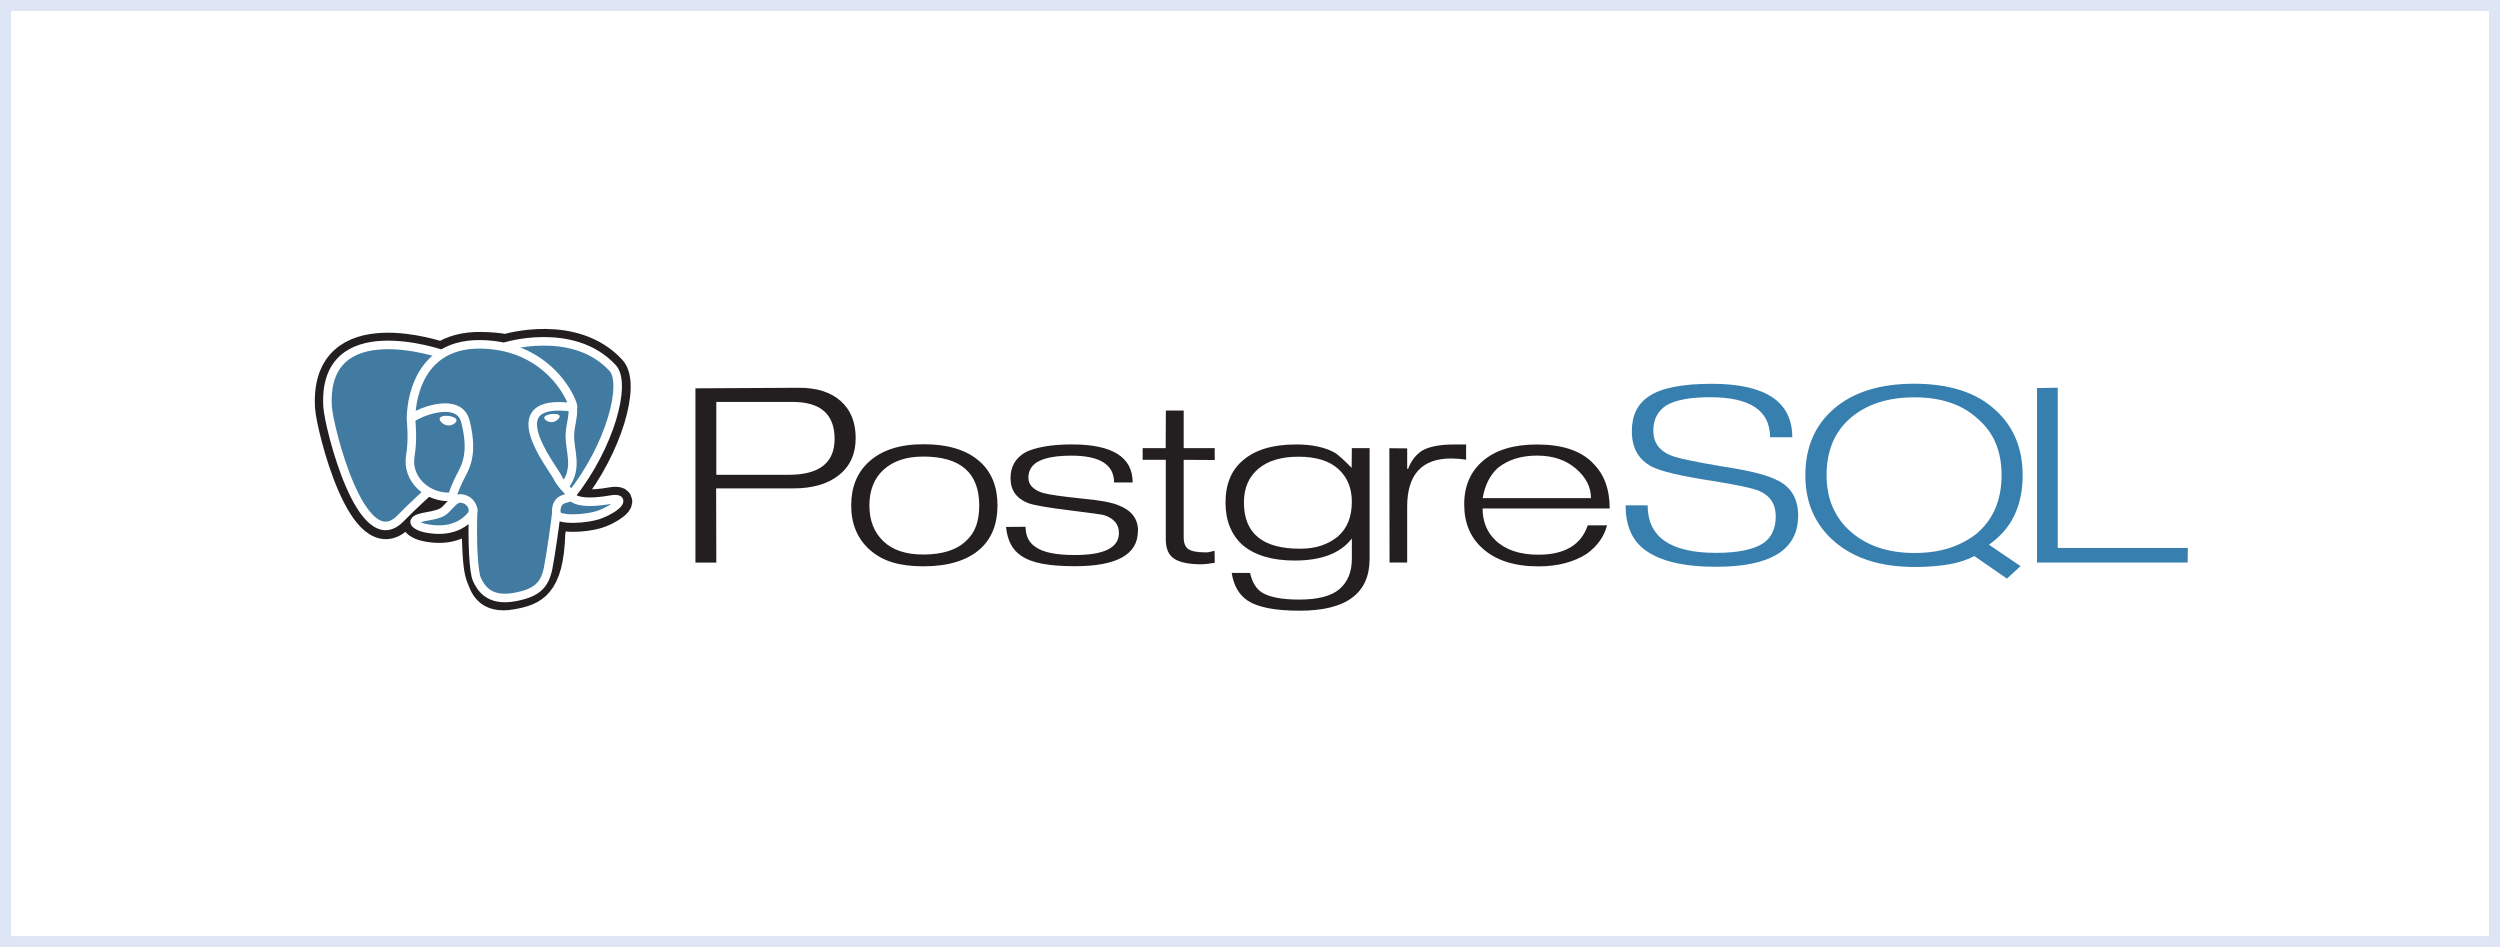
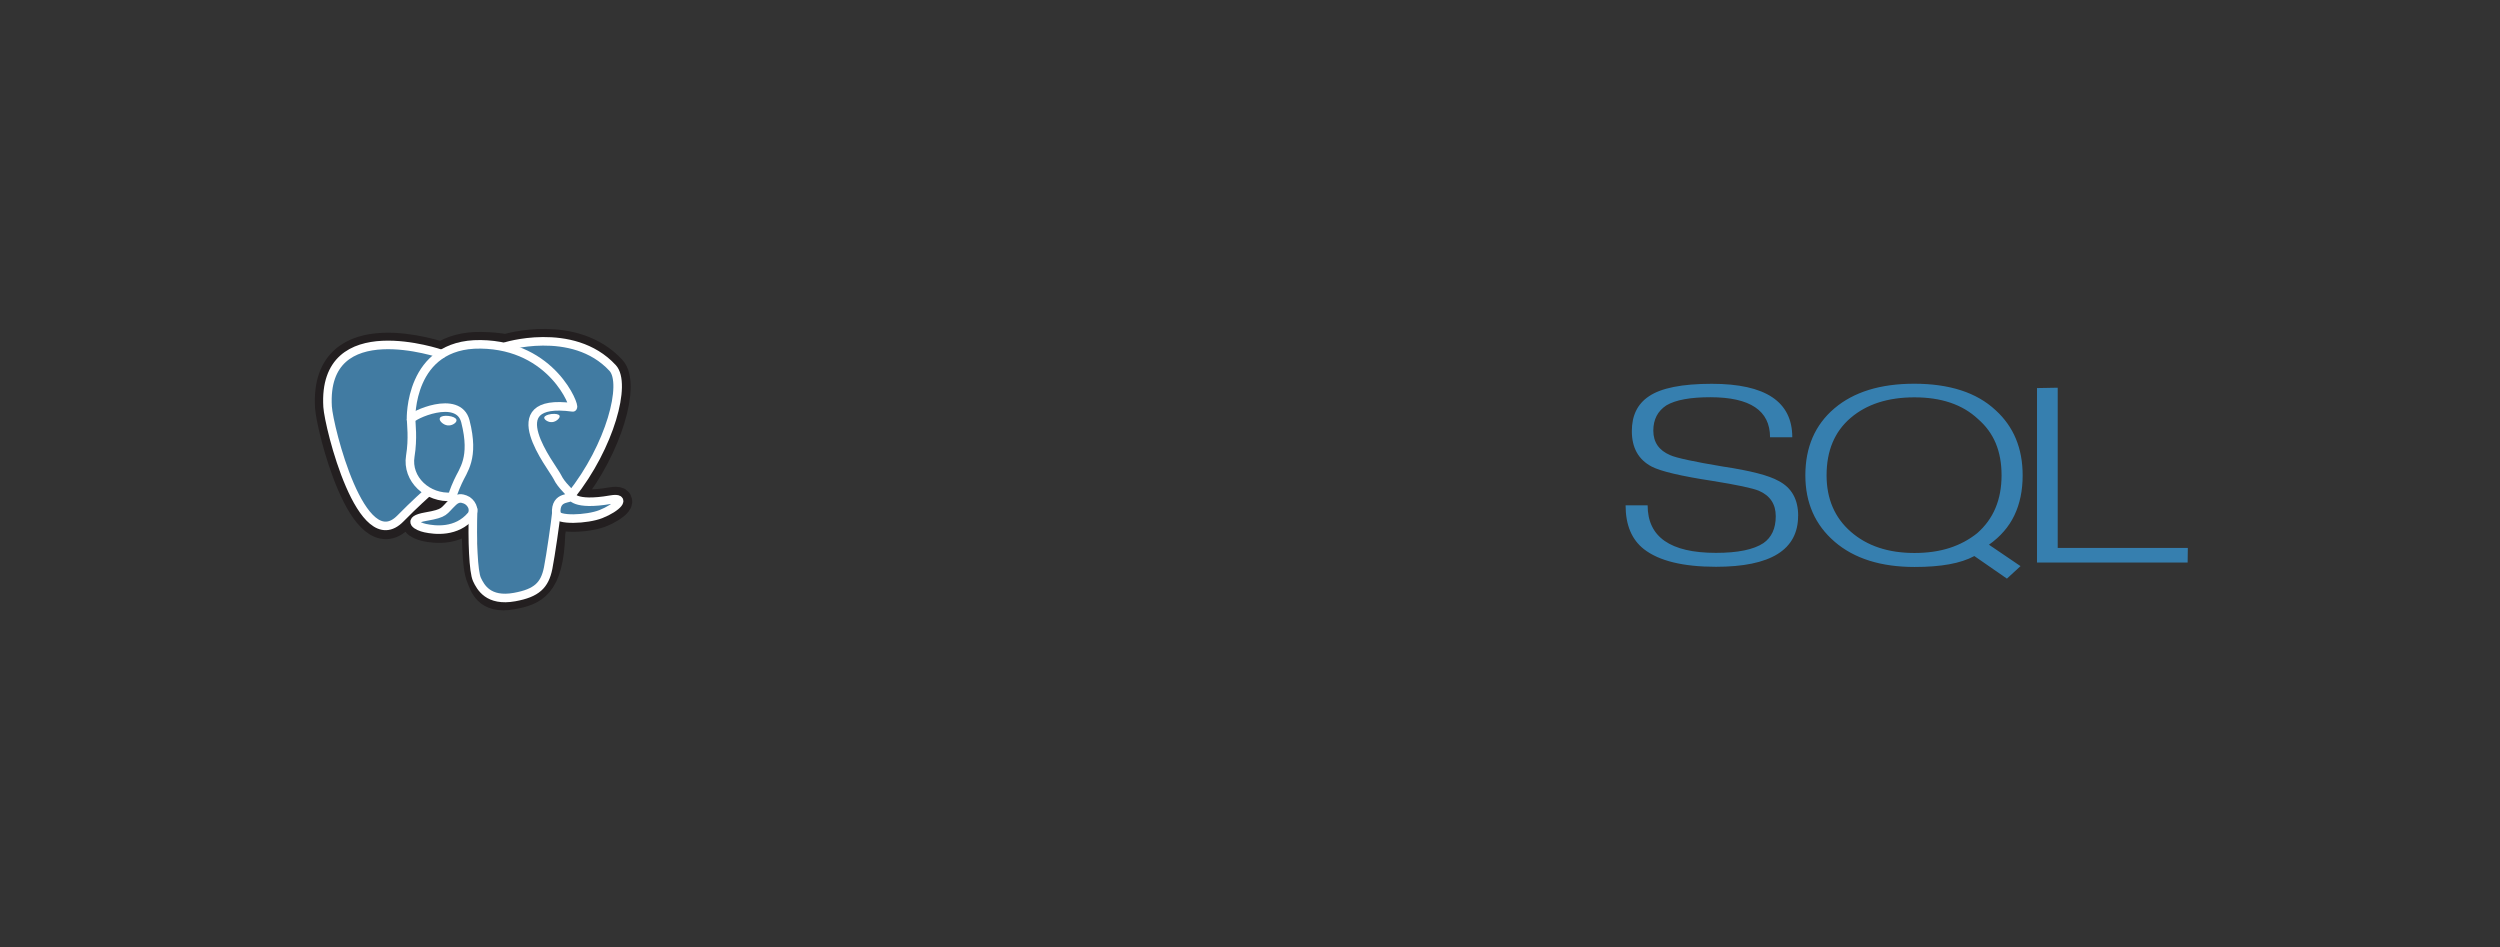
<svg xmlns="http://www.w3.org/2000/svg" width="227" height="86" viewBox="0 0 227 86" fill="none">
  <rect x="0" y="0" width="227" height="86" fill="#333333" stroke="none" />
-   <rect x="0.5" y="0.5" width="226" height="85" fill="white" />
-   <rect x="0.5" y="0.5" width="226" height="85" stroke="#DEE5F4" />
-   <path d="M71.617 43.109H65.042V36.496H71.974C74.512 36.496 75.781 37.616 75.781 39.855C75.781 42.025 74.392 43.111 71.617 43.111M76.343 36.419C75.437 35.612 74.181 35.209 72.561 35.209L63.145 35.261V51.083H65.042L65.025 44.347H72.032C73.789 44.347 75.173 43.944 76.182 43.137C77.191 42.33 77.696 41.21 77.696 39.778C77.696 38.346 77.246 37.227 76.344 36.419H76.343ZM88.624 47.76C88.443 48.278 88.133 48.741 87.724 49.106C86.874 49.935 85.577 50.35 83.833 50.35C82.258 50.35 81.049 49.953 80.206 49.141C79.363 48.328 78.941 47.255 78.941 45.903C78.941 45.199 79.051 44.574 79.272 44.029C79.492 43.484 79.812 43.024 80.232 42.649C81.105 41.854 82.305 41.456 83.834 41.456C87.22 41.456 88.914 42.938 88.914 45.903C88.914 46.608 88.817 47.226 88.63 47.76M88.974 41.923C87.818 40.869 86.107 40.337 83.839 40.337C81.697 40.337 80.041 40.875 78.874 41.952C77.82 42.926 77.287 44.241 77.287 45.897C77.287 47.54 77.831 48.866 78.919 49.875C79.52 50.419 80.22 50.813 81.019 51.057C81.819 51.301 82.757 51.422 83.834 51.422C86.089 51.422 87.8 50.901 88.986 49.858C90.04 48.907 90.572 47.592 90.572 45.896C90.572 44.196 90.04 42.87 88.974 41.917V41.923ZM103.321 48.217C103.321 50.347 101.413 51.412 97.598 51.412C96.432 51.412 95.449 51.338 94.651 51.19C93.853 51.041 93.204 50.796 92.706 50.454C92.322 50.194 92.007 49.844 91.789 49.434C91.562 49.015 91.415 48.488 91.347 47.847L93.122 47.83C93.122 48.669 93.433 49.286 94.055 49.682C94.722 50.158 95.902 50.396 97.598 50.396C100.265 50.396 101.599 49.728 101.599 48.391C101.599 47.609 101.145 47.072 100.257 46.776C100.075 46.72 98.997 46.569 97.027 46.326C95.056 46.083 93.819 45.865 93.333 45.672C92.28 45.253 91.754 44.499 91.754 43.412C91.754 42.347 92.224 41.553 93.171 41.033C93.635 40.818 94.216 40.651 94.914 40.532C95.611 40.412 96.419 40.353 97.337 40.353C101.01 40.353 102.846 41.506 102.846 43.81H101.158C101.158 42.189 99.866 41.373 97.284 41.373C95.971 41.373 94.991 41.543 94.346 41.866C93.7 42.189 93.378 42.699 93.378 43.379C93.378 44.014 93.814 44.473 94.686 44.756C95.196 44.904 96.368 45.074 98.203 45.266C99.845 45.413 100.972 45.623 101.583 45.889C102.751 46.343 103.333 47.114 103.333 48.2L103.321 48.217ZM110.295 51.103L109.572 51.205L109.122 51.239C107.966 51.239 107.138 51.072 106.621 50.737C106.104 50.401 105.854 49.815 105.854 48.98V41.752H103.754V40.69H105.843L105.86 37.279H107.479V40.69H110.297V41.769L107.479 41.752V48.777C107.479 49.3 107.618 49.661 107.895 49.854C108.173 50.047 108.668 50.152 109.382 50.152C109.484 50.163 109.598 50.16 109.722 50.141C109.911 50.107 110.098 50.064 110.283 50.013L110.3 51.089L110.295 51.103ZM121.489 48.706C121.047 49.069 120.544 49.346 119.978 49.539C119.412 49.733 118.761 49.823 118.025 49.823C114.64 49.823 112.948 48.425 112.948 45.629C112.948 44.328 113.381 43.309 114.247 42.573C115.114 41.837 116.332 41.469 117.907 41.469C119.492 41.469 120.695 41.84 121.515 42.581C122.336 43.322 122.747 44.316 122.747 45.562C122.747 46.92 122.327 47.968 121.49 48.703M124.365 40.693H122.747L122.73 42.478C122.016 41.753 121.506 41.296 121.2 41.103C120.293 40.604 119.122 40.356 117.683 40.356C115.576 40.356 113.967 40.838 112.857 41.8C111.803 42.684 111.277 43.963 111.277 45.639C111.277 46.466 111.41 47.204 111.677 47.849C111.943 48.493 112.332 49.051 112.842 49.504C113.954 50.432 115.525 50.897 117.557 50.897C119.996 50.897 121.726 50.23 122.748 48.896V50.743C122.748 51.922 122.376 52.833 121.635 53.479C120.893 54.125 119.672 54.442 117.973 54.442C116.375 54.442 115.237 54.216 114.558 53.783C114.048 53.444 113.696 52.858 113.504 52.023H111.838C112.019 53.189 112.518 54.032 113.311 54.552C114.24 55.152 115.804 55.452 118.014 55.452C122.242 55.452 124.361 53.88 124.361 50.737V40.698L124.365 40.693ZM133.12 41.743C132.633 41.664 132.181 41.63 131.763 41.63C129.102 41.63 127.772 43.089 127.772 46.006V51.08H126.171L126.154 40.698L127.773 40.714V42.567H127.858C128.13 41.837 128.561 41.283 129.149 40.906C129.794 40.541 130.756 40.359 132.035 40.359H133.122V41.753L133.12 41.743ZM134.626 45.233C134.83 44.053 135.289 43.139 136.001 42.492C136.466 42.118 136.993 41.837 137.581 41.65C138.169 41.463 138.828 41.369 139.569 41.369C141.007 41.369 142.176 41.763 143.094 42.552C144.012 43.341 144.461 44.235 144.461 45.232L134.626 45.233ZM144.618 42.029C144.051 41.461 143.349 41.041 142.51 40.768C141.671 40.495 140.697 40.359 139.563 40.359C137.467 40.359 135.84 40.846 134.683 41.821C133.526 42.795 132.949 44.121 132.949 45.8C132.949 47.478 133.505 48.803 134.615 49.795C135.817 50.883 137.505 51.427 139.697 51.427C140.57 51.427 141.376 51.328 142.119 51.131C142.861 50.933 143.51 50.654 144.065 50.292C145.039 49.592 145.656 48.728 145.918 47.702H144.168C143.567 49.478 142.073 50.366 139.683 50.366C137.996 50.366 136.698 49.932 135.793 49.063C135.011 48.319 134.621 47.355 134.621 46.171H146.16C146.16 44.41 145.65 43.029 144.613 42.035L144.618 42.029Z" fill="#231F20" />
  <path d="M163.268 46.84C163.268 49.922 160.782 51.464 155.809 51.464C152.83 51.464 150.656 50.933 149.285 49.877C148.163 49.005 147.604 47.674 147.604 45.883H149.605C149.605 48.761 151.673 50.2 155.809 50.2C157.792 50.2 159.226 49.905 160.116 49.317C160.864 48.797 161.238 47.981 161.238 46.872C161.238 45.774 160.728 45.004 159.708 44.562C159.13 44.324 157.724 44.024 155.475 43.663C152.653 43.232 150.823 42.802 149.985 42.372C148.772 41.738 148.171 40.663 148.171 39.146C148.171 37.731 148.681 36.678 149.718 35.987C150.829 35.229 152.733 34.849 155.429 34.849C160.303 34.849 162.739 36.468 162.739 39.704H160.72C160.72 37.279 158.911 36.068 155.293 36.068C153.478 36.068 152.15 36.311 151.311 36.804C150.517 37.325 150.121 38.09 150.121 39.099C150.121 40.153 150.631 40.895 151.651 41.326C152.195 41.575 153.793 41.921 156.445 42.363C158.939 42.737 160.622 43.173 161.489 43.666C162.679 44.279 163.274 45.338 163.274 46.84H163.268ZM179.531 48.413C178.783 49.012 177.938 49.461 176.997 49.762C176.055 50.062 175 50.211 173.832 50.211C171.45 50.211 169.526 49.569 168.056 48.285C166.586 47.002 165.853 45.291 165.853 43.153C165.853 40.925 166.581 39.189 168.039 37.944C169.496 36.7 171.427 36.078 173.832 36.078C176.27 36.078 178.187 36.729 179.582 38.029C180.319 38.664 180.863 39.404 181.215 40.252C181.568 41.101 181.742 42.068 181.742 43.154C181.742 45.37 181.005 47.124 179.53 48.412M180.594 49.462C181.637 48.726 182.409 47.836 182.908 46.788C183.407 45.741 183.657 44.533 183.657 43.163C183.657 40.706 182.841 38.743 181.209 37.254C180.336 36.439 179.282 35.833 178.047 35.437C176.812 35.041 175.401 34.842 173.814 34.842C170.731 34.842 168.317 35.59 166.561 37.083C164.804 38.576 163.926 40.603 163.926 43.162C163.926 45.651 164.812 47.661 166.585 49.189C168.358 50.716 170.78 51.481 173.85 51.481C175.051 51.481 176.098 51.4 176.993 51.237C177.888 51.075 178.648 50.825 179.271 50.489L182.228 52.539L183.463 51.404L180.6 49.462L180.594 49.462ZM198.643 51.081H184.96V35.237L186.84 35.203V49.753H198.654L198.637 51.076L198.643 51.081Z" fill="#367FAF" />
-   <path d="M50.168 48.421C50.359 47.078 50.301 46.881 51.482 47.099L51.782 47.121C52.69 47.157 53.877 46.998 54.575 46.723C56.076 46.133 56.966 45.147 55.486 45.406C52.108 45.996 51.876 45.026 51.876 45.026C55.442 40.541 56.933 34.847 55.647 33.453C52.131 29.652 46.062 31.45 45.954 31.497L45.922 31.502C45.254 31.385 44.507 31.315 43.669 31.304C42.14 31.282 40.981 31.644 40.101 32.209C40.101 32.209 29.263 28.424 29.767 36.969C29.875 38.787 32.841 50.724 36.379 47.118C37.672 45.799 38.922 44.685 38.922 44.685C39.574 45.05 40.32 45.211 41.065 45.148L41.125 45.105C41.106 45.269 41.113 45.428 41.149 45.618C40.238 46.481 40.505 46.632 38.683 46.951C36.84 47.273 37.922 47.846 38.63 47.996C39.487 48.178 41.47 48.435 42.811 46.846L42.757 47.027C43.114 47.27 43.09 48.77 43.142 49.842C43.193 50.914 43.278 51.914 43.535 52.504C43.792 53.094 44.097 54.612 46.492 54.178C48.493 53.814 50.024 53.291 50.164 48.424" fill="#231F20" />
  <path d="M50.168 48.421C50.359 47.078 50.301 46.881 51.482 47.099L51.782 47.121C52.69 47.157 53.877 46.998 54.575 46.723C56.076 46.133 56.966 45.147 55.486 45.406C52.108 45.996 51.876 45.026 51.876 45.026C55.442 40.541 56.933 34.847 55.647 33.453C52.131 29.652 46.062 31.45 45.954 31.497L45.922 31.502C45.254 31.385 44.507 31.315 43.669 31.304C42.14 31.282 40.981 31.644 40.101 32.209C40.101 32.209 29.263 28.424 29.767 36.969C29.875 38.787 32.841 50.724 36.379 47.118C37.672 45.799 38.922 44.685 38.922 44.685C39.574 45.05 40.32 45.211 41.065 45.148L41.125 45.105C41.106 45.269 41.113 45.428 41.149 45.618C40.238 46.481 40.505 46.632 38.683 46.951C36.84 47.273 37.922 47.846 38.63 47.996C39.487 48.178 41.47 48.435 42.811 46.846L42.757 47.027C43.114 47.27 43.09 48.77 43.142 49.842C43.193 50.914 43.278 51.914 43.535 52.504C43.792 53.094 44.097 54.612 46.492 54.178C48.493 53.814 50.024 53.291 50.164 48.424" stroke="#231F20" stroke-width="2.328" />
  <path d="M55.486 45.405C52.109 45.996 51.877 45.026 51.877 45.026C55.443 40.54 56.934 34.846 55.647 33.453C52.137 29.652 46.063 31.45 45.955 31.497L45.922 31.503C45.255 31.385 44.508 31.316 43.669 31.304C42.14 31.283 40.981 31.644 40.101 32.209C40.101 32.209 29.263 28.424 29.767 36.969C29.875 38.787 32.841 50.724 36.379 47.118C37.672 45.8 38.922 44.685 38.922 44.685C39.573 45.05 40.32 45.212 41.064 45.148L41.125 45.105C41.106 45.269 41.115 45.428 41.149 45.618C40.238 46.481 40.505 46.633 38.684 46.951C36.84 47.273 37.924 47.846 38.631 47.997C39.488 48.178 41.472 48.436 42.812 46.846L42.758 47.028C43.115 47.27 43.367 48.605 43.325 49.816C43.284 51.027 43.255 51.856 43.536 52.505C43.818 53.154 44.099 54.613 46.495 54.179C48.496 53.815 49.533 52.873 49.678 51.301C49.779 50.184 50.012 50.349 50.026 49.35L50.212 48.878C50.426 47.363 50.246 46.875 51.479 47.102L51.779 47.124C52.687 47.16 53.875 47.001 54.572 46.726C56.073 46.136 56.963 45.15 55.483 45.409L55.486 45.405Z" fill="#417BA2" />
  <path d="M42.959 46.27C42.867 49.088 42.982 51.926 43.308 52.617C43.634 53.307 44.33 54.648 46.726 54.213C48.728 53.849 49.456 53.145 49.771 51.591C49.998 50.448 50.453 47.273 50.51 46.623M40.088 32.141C40.088 32.141 29.236 28.384 29.746 36.933C29.859 38.751 32.819 50.688 36.359 47.076C37.652 45.758 38.821 44.723 38.821 44.723M45.953 31.455C45.577 31.555 51.986 29.469 55.628 33.414C56.914 34.808 55.424 40.502 51.857 44.987" stroke="white" stroke-width="0.776" stroke-linecap="round" stroke-linejoin="round" />
  <path d="M51.85 44.989C51.85 44.989 52.077 45.958 55.46 45.367C56.94 45.108 56.05 46.094 54.548 46.685C53.316 47.17 50.554 47.294 50.509 46.625C50.393 44.896 51.963 45.422 51.849 44.989C51.747 44.599 51.045 44.216 50.58 43.262C50.175 42.429 45.021 36.042 52.009 36.99C52.265 36.945 50.186 31.355 43.645 31.265C37.104 31.174 37.321 38.082 37.321 38.082" stroke="white" stroke-width="0.776" stroke-linecap="round" stroke-linejoin="bevel" />
  <path d="M41.13 45.577C40.218 46.44 40.486 46.591 38.664 46.91C36.82 47.233 37.904 47.805 38.611 47.955C39.468 48.136 41.451 48.394 42.792 46.804C43.2 46.319 42.789 45.546 42.229 45.35C41.958 45.254 41.596 45.135 41.13 45.576L41.13 45.577Z" stroke="white" stroke-width="0.776" stroke-linejoin="round" />
  <path d="M41.071 45.562C40.98 45.054 41.268 44.451 41.578 43.744C42.042 42.684 43.114 41.623 42.258 38.26C41.618 35.754 37.329 37.739 37.328 38.079C37.326 38.419 37.521 39.801 37.255 41.411C36.909 43.512 38.833 45.288 41.048 45.107" stroke="white" stroke-width="0.776" stroke-linecap="round" stroke-linejoin="round" />
  <path d="M40.05 38.031C40.031 38.147 40.301 38.456 40.653 38.498C41.005 38.54 41.304 38.297 41.324 38.182C41.344 38.066 41.074 37.938 40.721 37.896C40.369 37.854 40.069 37.915 40.05 38.031Z" fill="white" stroke="white" stroke-width="0.258" />
  <path d="M50.755 37.794C50.774 37.91 50.504 38.219 50.152 38.261C49.799 38.303 49.499 38.06 49.48 37.943C49.46 37.827 49.73 37.7 50.082 37.658C50.434 37.616 50.734 37.676 50.754 37.793L50.755 37.794Z" fill="white" stroke="white" stroke-width="0.129" />
-   <path d="M52.014 36.992C52.072 37.903 51.783 38.522 51.746 39.492C51.693 40.901 52.539 42.513 51.264 44.128" stroke="white" stroke-width="0.776" stroke-linecap="round" stroke-linejoin="round" />
</svg>